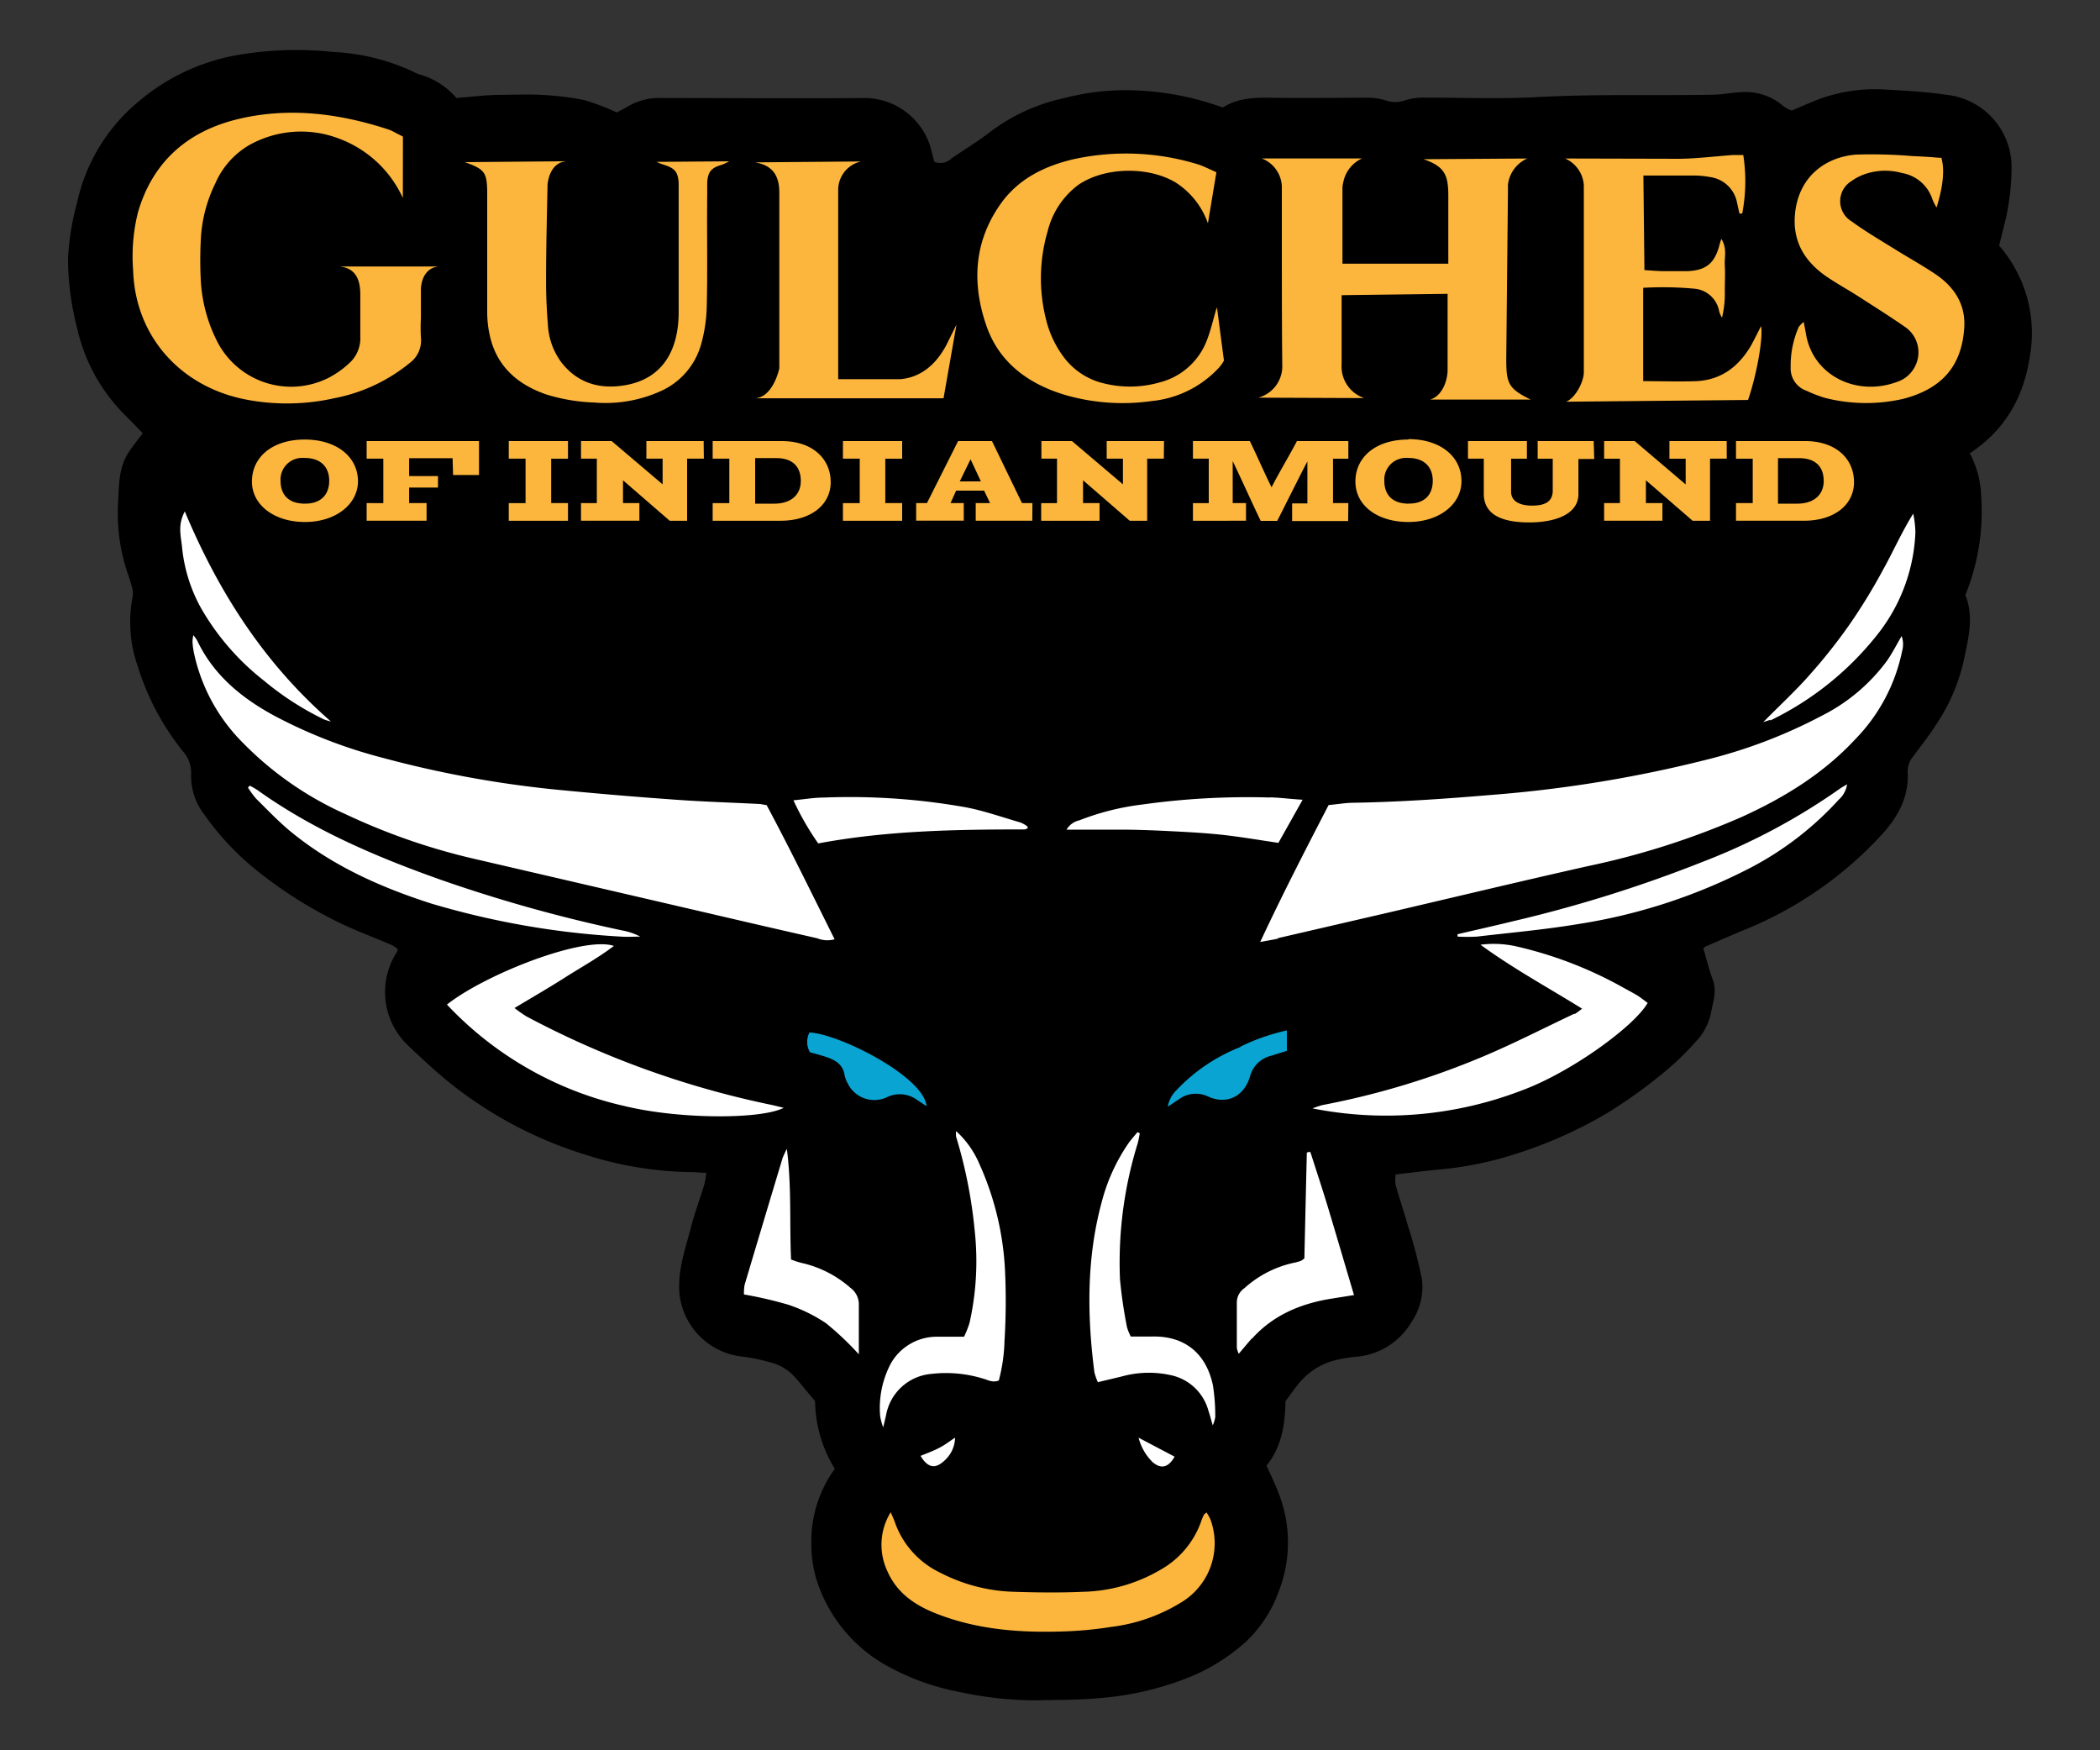
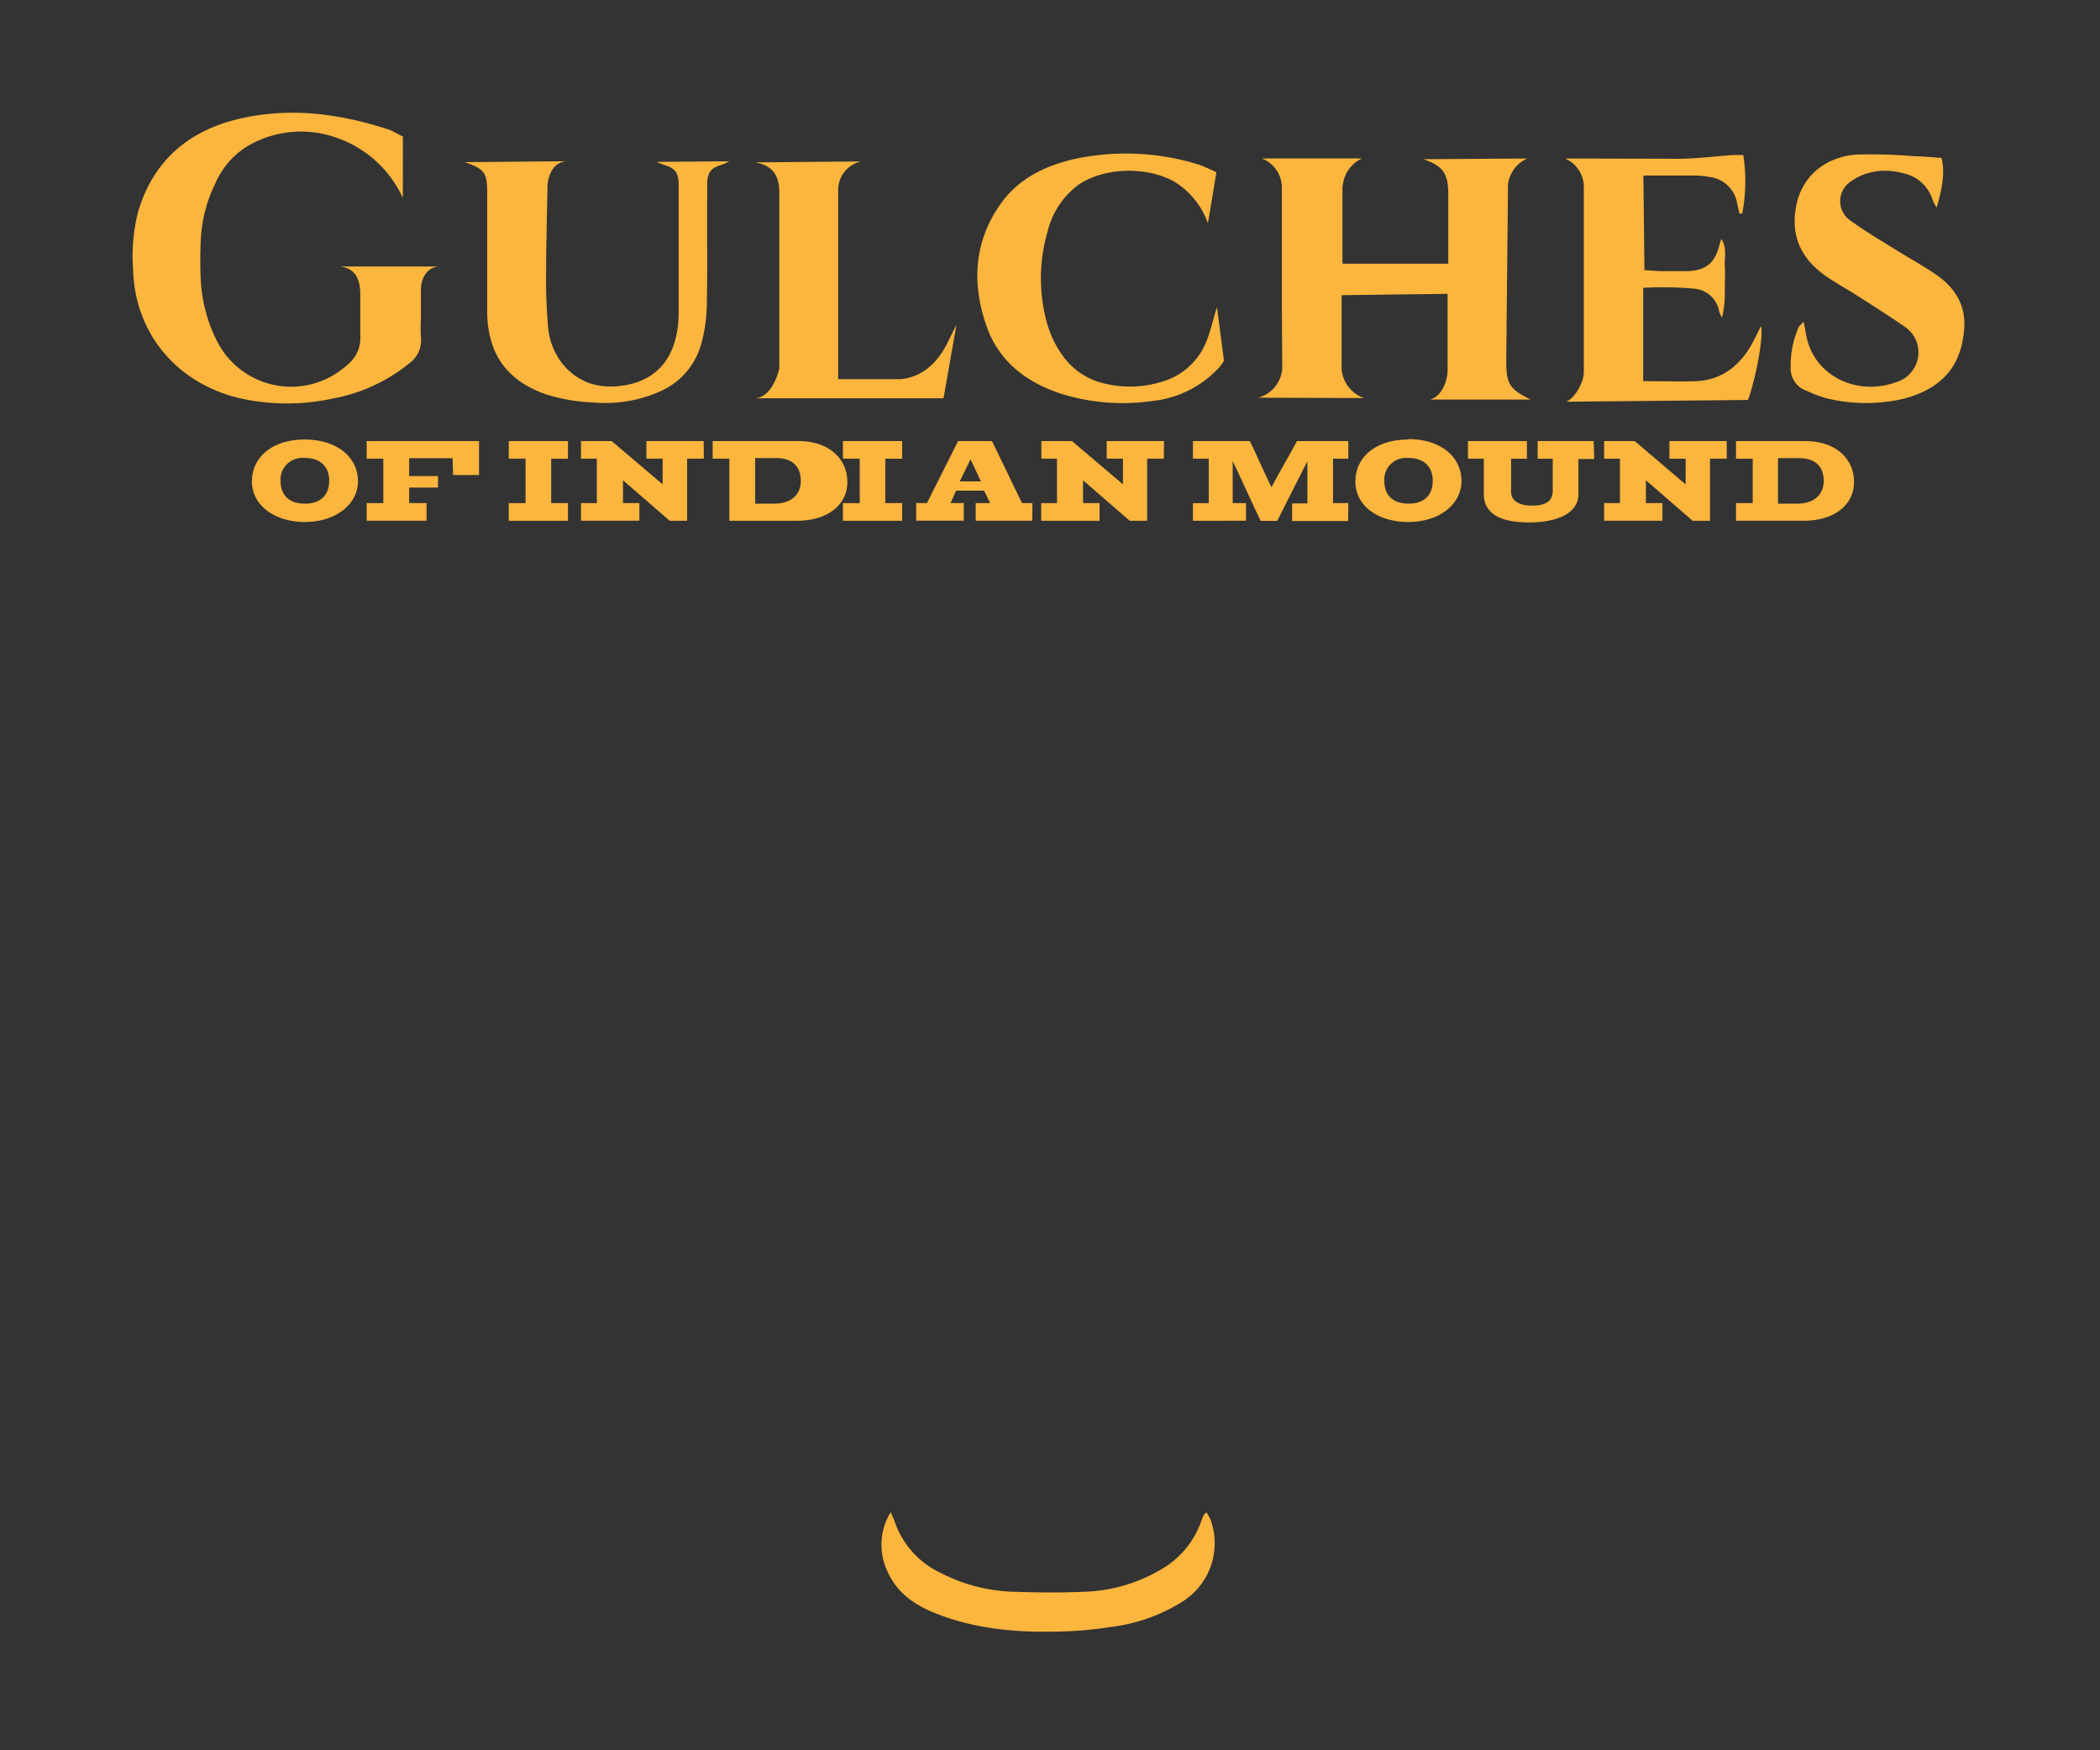
<svg xmlns="http://www.w3.org/2000/svg" id="Layer_1" data-name="Layer 1" viewBox="0 0 300 250">
  <rect x="0" y="0" width="300" height="250" fill="#333333" stroke="none" />
  <defs>
    <style>.cls-1{fill:url(#linear-gradient);}.cls-2{fill:#fcb63d;}.cls-3{fill:#fff;}.cls-4{fill:#0aa4d2;}</style>
    <linearGradient id="linear-gradient" x1="-151.06" y1="506.33" x2="-151.06" y2="507.28" gradientTransform="matrix(50.5, 0, 0, -18.13, 7778.92, 9411.06)" gradientUnits="userSpaceOnUse">
      <stop offset="0" stop-color="#fcb63d" />
      <stop offset="1" stop-color="#fcb63d" />
    </linearGradient>
  </defs>
  <g id="Group_169" data-name="Group 169">
    <g id="Group_3" data-name="Group 3">
      <g id="Group_1" data-name="Group 1">
-         <path id="Path_1" data-name="Path 1" d="M281.4,64.75a13.86,13.86,0,0,1,1.62,6A31.61,31.61,0,0,1,280.76,85c1.27,3.06.43,6.26-.24,9.43a26.9,26.9,0,0,1-3.95,9.09c-1,1.59-2.21,3.1-3.34,4.63a3.31,3.31,0,0,0-.7,2.24c.16,3.37-1.33,6.14-3.44,8.53a54.22,54.22,0,0,1-20.15,14c-1.76.74-3.5,1.5-5.25,2.26a1.54,1.54,0,0,0-.36.27c.47,1.57.81,3.06,1.35,4.47.64,1.71,0,3.28-.28,4.89a8.33,8.33,0,0,1-2.17,4,39.6,39.6,0,0,1-4,3.92,70.73,70.73,0,0,1-8.51,6.18,62.84,62.84,0,0,1-13.26,5.93A49.61,49.61,0,0,1,206.08,167c-2.2.2-4.39.49-6.71.75a5.87,5.87,0,0,0,0,1.51c.56,1.95,1.21,3.87,1.76,5.81a71.47,71.47,0,0,1,2,7.63,8.88,8.88,0,0,1-1.5,6.15,10.12,10.12,0,0,1-8,4.95,21,21,0,0,0-2.73.45,9.82,9.82,0,0,0-5.61,3.68c-.54.66-1,1.37-1.65,2.2-.07,3.19-.47,6.47-2.71,9.2.63,1.43,1.29,2.75,1.8,4.13a19.17,19.17,0,0,1,0,13.71,18.48,18.48,0,0,1-4.78,7.36,27.67,27.67,0,0,1-8.79,5.32,43.71,43.71,0,0,1-12.36,2.72c-3,.27-5.92.22-8.88.3a52.34,52.34,0,0,1-10.81-1.19,34.41,34.41,0,0,1-10-3.53,21.46,21.46,0,0,1-9.92-11,17,17,0,0,1-1.28-6.64,17.52,17.52,0,0,1,3.35-10.71,18.84,18.84,0,0,1-2.82-9.68c-1-1.14-1.85-2.25-2.79-3.31a6.8,6.8,0,0,0-3.19-2.1,27.59,27.59,0,0,0-4.49-.95A10.11,10.11,0,0,1,97.09,185c-.36-3.43.8-6.53,1.62-9.7.54-2.08,1.29-4.1,1.92-6.15a12.91,12.91,0,0,0,.28-1.63c-.76,0-1.36-.1-2-.1a51.75,51.75,0,0,1-15.41-2.53,58.65,58.65,0,0,1-18.69-9.78c-2.34-1.84-4.5-3.85-6.64-5.9A10.5,10.5,0,0,1,56.69,136a1.69,1.69,0,0,0,.15-.43A6.14,6.14,0,0,0,56,135c-2.76-1.2-5.62-2.21-8.29-3.59a61.83,61.83,0,0,1-10.58-6.72,39.27,39.27,0,0,1-8-8.42,9,9,0,0,1-1.83-5.69,4.53,4.53,0,0,0-1.12-3.21A36.55,36.55,0,0,1,19.7,95.23a19,19,0,0,1-.75-10,3.6,3.6,0,0,0-.17-1.63c-.19-.77-.5-1.52-.73-2.28a26.65,26.65,0,0,1-1.18-9.47c.13-2.43.06-5,1.46-7.16.59-.93,1.3-1.78,2.06-2.81-.83-.85-1.7-1.77-2.6-2.66A25.37,25.37,0,0,1,11,46.8,40.44,40.44,0,0,1,9.71,37,37.24,37.24,0,0,1,11,29,25.79,25.79,0,0,1,19.6,14.67,29.74,29.74,0,0,1,33.18,8a49.32,49.32,0,0,1,14.4-.58,30.55,30.55,0,0,1,11.54,2.86,4.49,4.49,0,0,0,.67.31A10.88,10.88,0,0,1,65.21,14c1.35-.12,2.8-.26,4.26-.38.49,0,1-.07,1.48-.07,2.11,0,4.23-.1,6.32,0a40.37,40.37,0,0,1,6.2.75,33.29,33.29,0,0,1,4.64,1.76c.54-.28,1.29-.67,2-1.09A8.89,8.89,0,0,1,94.58,14c9.73,0,19.47.09,29.2,0a9.89,9.89,0,0,1,9.2,7.2c.16.65.34,1.3.5,1.91a2.28,2.28,0,0,0,2.46-.49c1.88-1.29,3.84-2.47,5.62-3.86A27,27,0,0,1,152.08,14a34.45,34.45,0,0,1,10.06-1.09,40.76,40.76,0,0,1,12.54,2.45c2-1.28,4.26-1.44,6.65-1.4,4.71.08,9.42,0,14.13,0a8.35,8.35,0,0,1,2.53.39,4,4,0,0,0,2.68,0,8.67,8.67,0,0,1,2.72-.41c5.46,0,10.93.22,16.37-.08,8.29-.45,16.58-.18,24.87-.33,1.28,0,2.56-.28,3.85-.34a8.22,8.22,0,0,1,6.32,2,5,5,0,0,0,1.17.6c1.38-.58,2.71-1.19,4.09-1.7a23.09,23.09,0,0,1,9.25-1.3c2.95.16,5.9.33,8.82.76a10.39,10.39,0,0,1,9.24,10.31,33.9,33.9,0,0,1-.5,5.69c-.29,1.8-.82,3.57-1.28,5.54A19,19,0,0,1,290,50.77C289.14,56.63,286.54,61.35,281.4,64.75Z" />
-       </g>
+         </g>
      <g id="Group_2" data-name="Group 2">
        <path id="Path_2" data-name="Path 2" class="cls-1" d="M127.24,216c.22.52.46,1,.65,1.57a12.6,12.6,0,0,0,6.44,7.07,24.34,24.34,0,0,0,10.46,2.72c3.33.11,6.67.15,10,0a22.82,22.82,0,0,0,10.9-3.09,12.84,12.84,0,0,0,5.94-7.06,7.81,7.81,0,0,1,.35-.84c.05-.09.17-.16.38-.34a7,7,0,0,1,.56,1,9.85,9.85,0,0,1-4.2,11.86,24.69,24.69,0,0,1-10,3.49,52.76,52.76,0,0,1-6.14.62c-6.45.26-12.83-.14-18.92-2.56-3-1.19-5.56-2.94-6.91-6.06A8.86,8.86,0,0,1,127.24,216Z" />
      </g>
-       <path id="Path_4" data-name="Path 4" class="cls-2" d="M218.17,22.64a4.7,4.7,0,0,0-2.75,3.76c0,.3,0,.61,0,.91l-.24,23.82c0,3.54.2,4.35,3.49,5.94H204.3c1.66-.46,2.48-2.58,2.5-4.19,0-3.64,0-7.27,0-10.91l-15.14.19c0,3,0,6.91,0,9.88a4.75,4.75,0,0,0,3.23,4.82l-15.14-.06a4.64,4.64,0,0,0,3.43-4.71c-.08-8.18-.05-16.36-.06-24.55,0-.3,0-.61,0-.91a4.46,4.46,0,0,0-2.87-4l14.33,0a4.72,4.72,0,0,0-2.68,3.4,4.51,4.51,0,0,0-.12.72c0,3.64,0,7.27,0,10.91l15.12,0c0-2.91,0-6.79,0-9.7s-.48-4.18-3.55-5.22Zm-124.41.48c.48.19.78.32,1.1.42,1.54.49,2,1,2.09,2.61,0,.3,0,.61,0,.91q0,8.55,0,17.09a19.77,19.77,0,0,1-.08,2.18c-.5,4.89-3.08,7.92-7.55,8.69-3.54.61-6.65-.22-9-3.1a9.86,9.86,0,0,1-2.05-5.56c-.17-2.11-.27-4.24-.26-6.35,0-4.54.12-9.09.21-13.63,0,0,.19-3.35,2.91-3.35l-14.73.13c2.81,1,3.16,1.45,3.2,4.19,0,.48,0,1,0,1.45,0,5.34,0,10.67,0,16A15.44,15.44,0,0,0,70,48.05c1,4.3,3.94,6.88,8.07,8.3a25.87,25.87,0,0,0,6.76,1.14,19.15,19.15,0,0,0,9.59-1.64,10.39,10.39,0,0,0,5.72-6.6,21.88,21.88,0,0,0,.83-5.74c.12-5.27,0-10.54.06-15.82,0-.54,0-1.09,0-1.63.1-1.55.6-2.11,2.14-2.54a9.79,9.79,0,0,0,1-.48Zm129.83-.48a4.48,4.48,0,0,1,2.67,3.8c0,.36,0,.72,0,1.09l0,24.56c0,.36,0,.73,0,1.09,0,1.37-1.24,3.72-2.54,4.2l26-.25c1.26-3.65,2.19-9,1.86-10.55-.55,1.07-1,2-1.48,2.86-1.73,2.9-4.17,4.81-7.72,5-2,.09-5.59,0-7.64,0V41.11a49,49,0,0,1,7.37.13,3.94,3.94,0,0,1,3.5,3.29,4.36,4.36,0,0,0,.39.85,14.5,14.5,0,0,0,.4-3.83c0-1.21.07-2.43,0-3.64s.36-2.44-.5-3.79c-.15.48-.22.71-.28.94-.68,2.56-1.92,3.57-4.58,3.67-1.12,0-2.24,0-3.35,0-.85,0-1.7-.09-2.77-.15l-.15-13.51c2.25,0,5,0,7.31,0a12.66,12.66,0,0,1,2.22.22A4.54,4.54,0,0,1,248.16,29l.33,1.5.4,0a24.45,24.45,0,0,0,.15-8.36c-.6,0-1,0-1.44,0-2.53.18-5.06.5-7.59.54Zm33.35,24.12a13.64,13.64,0,0,0-1.13,5.66,3.38,3.38,0,0,0,2.3,3.41,18.5,18.5,0,0,0,2.6,1,23.78,23.78,0,0,0,11.22.13c5.81-1.53,8.37-5,8.68-10.23.19-3.23-1.41-5.73-4.06-7.53-1.89-1.28-3.89-2.38-5.83-3.59-2.09-1.3-4.22-2.54-6.22-4a3.36,3.36,0,0,1-.06-5.71,7.72,7.72,0,0,1,2.12-1.08,8.91,8.91,0,0,1,5.14-.11,5.55,5.55,0,0,1,4.37,3.79,8.73,8.73,0,0,0,.58,1.14c.94-3,1.18-5.42.69-7.1-.55,0-1.15-.09-1.76-.12-.8-.05-1.61-.1-2.41-.13a70.82,70.82,0,0,0-8-.21c-4.57.36-8.3,3.32-8.75,8.58-.33,3.85,1.39,6.68,4.48,8.82,1.46,1,3.05,1.87,4.55,2.83,2.27,1.46,4.57,2.91,6.79,4.45a4.4,4.4,0,0,1,1,6.13A4.35,4.35,0,0,1,271,54.55c-5.76,2.14-12-.89-13-6.83-.08-.46-.17-.92-.33-1.75a5.62,5.62,0,0,0-.76.79Zm-120.3-.39c-.59,1.19-1,2-1.38,2.79-1.4,2.68-3.49,4.7-6.61,5h-8.91c0-7.94,0-18.3,0-26.24,0-.3,0-.61,0-.91a4.17,4.17,0,0,1,3.27-3.95l-15.14.13c2.59.43,3.46,2,3.46,4.31,0,8.3,0,25,0,25.09s-.91,4.3-3.6,4.3h27.06ZM173.77,24.6c-.52-.23-2-.93-2.49-1.08a35,35,0,0,0-18-.76c-4.21,1-7.93,2.88-10.43,6.5-3.79,5.45-4,11.41-1.89,17.4,1.84,5.18,6,8.21,11.26,9.77a29.58,29.58,0,0,0,12.34.85,15.08,15.08,0,0,0,9.58-4.77,5.69,5.69,0,0,0,.71-1l-1-7.64c0,.13-.08.25-.12.36-.41,1.4-.74,2.83-1.25,4.19a9.79,9.79,0,0,1-6.82,6.2,15.41,15.41,0,0,1-7.92.15,10,10,0,0,1-5.66-3.61,14.68,14.68,0,0,1-2.61-5.39,23.93,23.93,0,0,1,.2-12.76A11.76,11.76,0,0,1,154,26.44c3.74-2.61,10.09-2.73,14-.34a11.39,11.39,0,0,1,4.56,5.8ZM57.56,19.51l-1.24-.64a5.28,5.28,0,0,0-.84-.38c-7-2.29-14.18-3.22-21.43-1.49S21.82,23.1,19.71,30.32a26,26,0,0,0-.69,8.3C19.31,48,25.76,55.28,35.2,57.08a31,31,0,0,0,12.55-.2,24.18,24.18,0,0,0,10.8-5.05,4,4,0,0,0,1.58-3.65c-.05-.91-.05-1.82,0-2.73,0-1.39,0-2.79,0-4.18.08-1.75,1-3.21,2.76-3.21H48.47c2.38.21,3,1.94,3,4s0,4,0,6a4.79,4.79,0,0,1-1.66,3.89,13,13,0,0,1-3,2.08,11.87,11.87,0,0,1-15.65-5,21.81,21.81,0,0,1-2.47-8.86,56.8,56.8,0,0,1,0-6,20.39,20.39,0,0,1,2.08-8,11.73,11.73,0,0,1,4.79-5.42,15.14,15.14,0,0,1,12.74-1,16.23,16.23,0,0,1,9.25,8.53Zm-14,43.27c-4.7,0-7.57,2.54-7.57,6,0,3.34,3.18,5.78,7.57,5.78s7.58-2.52,7.58-5.84C51.11,65.21,48.05,62.78,43.53,62.78Zm0,9.16c-2.4,0-3.48-1.33-3.48-3.26A3.09,3.09,0,0,1,43,65.41a2.9,2.9,0,0,1,.51,0c2.45,0,3.52,1.43,3.52,3.26S46,71.94,43.57,71.94ZM68.43,63H52.38v2.51h2.38v6.35H52.38v2.52h8.56V71.86H58.45V69.64h4.12V68H58.45V65.45h6.21c0,.72.06,1.69.06,2.4h3.71Zm12.71,8.86h-2.4V65.52h2.4V63H72.68v2.51h2.4v6.35h-2.4v2.52h8.46ZM100.52,63H92.34v2.51h2.32v3.67L87.38,63H83v2.51h2.26v6.35H83v2.52h8.34V71.86H89V68.6l6.67,5.78h2.49V65.51h2.39Zm11.16,0h-9.87v2.51h2.38v6.35h-2.38v2.52h9.7c4.29,0,7.16-2.24,7.16-5.52s-2.54-5.86-7-5.86Zm-1.1,8.94h-2.7V65.43h3c2.47,0,3.52,1.34,3.52,3.27s-1.35,3.24-3.8,3.24Zm18.3-.08h-2.41V65.52h2.41V63h-8.46v2.51h2.4v6.35h-2.4v2.52h8.46Zm18.61,0H146L141.71,63h-4.84l-4.45,8.86h-1.54v2.51h6.8V71.86h-1.89l.8-1.78h4l.85,1.78h-2.05v2.52h8.08Zm-10.38-3.1,1.54-3.16,1.48,3.16ZM166.29,63H158.1v2.51h2.32v3.67L153.14,63h-4.37v2.51H151v6.35h-2.26v2.52h8.34V71.86h-2.36V68.6l6.67,5.78h2.49V65.51h2.38Zm26.33,8.86h-2.19V65.52h2.19V63h-7.34c-1,1.91-2.62,4.62-3.63,6.6-1-2-2.13-4.62-3.1-6.6h-8.13v2.51h2.26v6.35h-2.26v2.52H178V71.86h-1.9v-6c1.33,2.76,2.68,5.8,4,8.54h2.36c1.4-2.74,2.89-5.78,4.31-8.5v6h-2.18v2.52h8Zm8.58-9.08c-4.7,0-7.57,2.54-7.57,6s3.18,5.78,7.57,5.78,7.58-2.52,7.58-5.84c0-3.54-3.05-6-7.57-6Zm.05,9.16c-2.41,0-3.49-1.33-3.49-3.26a3.09,3.09,0,0,1,2.89-3.27,2.9,2.9,0,0,1,.51,0c2.45,0,3.52,1.43,3.52,3.26s-1,3.26-3.43,3.26ZM227.67,63h-8v2.52h2.15v4.54c0,1.53-1,2.16-2.95,2.16-1.71,0-3-.58-3-2V65.52h2.26V63h-8.42v2.51h2.26v5c0,3.17,2.87,4.11,6.52,4.11,3.35,0,7-1,7-4.06v-5h2.26Zm19,0h-8.18v2.52h2.32v3.67L233.53,63h-4.37v2.52h2.26v6.34h-2.26v2.52h8.33V71.86h-2.36V68.6l6.67,5.78h2.49V65.51h2.39Zm11.16,0H248v2.52h2.39v6.34H248v2.52h9.71c4.28,0,7.15-2.24,7.15-5.52s-2.53-5.86-7-5.86Zm-1.1,8.94H254v-6.5h3c2.47,0,3.53,1.33,3.53,3.26s-1.35,3.24-3.8,3.24Z" />
-       <path id="Path_5" data-name="Path 5" class="cls-3" d="M27.62,90.72a7.54,7.54,0,0,1,.53.73c2.35,5,6.47,8.36,11.32,10.93a70.75,70.75,0,0,0,15.23,5.87A153.57,153.57,0,0,0,79,112.74q8.7.86,17.44,1.48c4,.29,7.94.41,11.91.61.31,0,.61.09,1.17.17,3.33,6.21,6.46,12.65,9.71,19.16a3.84,3.84,0,0,1-2.48-.14q-7.53-1.71-15.06-3.47l-34.46-8a91.08,91.08,0,0,1-17.87-6.26A47.81,47.81,0,0,1,34.6,106a25.7,25.7,0,0,1-6.92-12.87,11.33,11.33,0,0,1-.18-1.44A4.94,4.94,0,0,1,27.62,90.72ZM182.56,134l15.6-3.61c9.55-2.23,19.08-4.52,28.65-6.67a112.4,112.4,0,0,0,21.94-7c6.09-2.76,11.7-6.2,16.24-11.08A25.28,25.28,0,0,0,271.73,93a3.51,3.51,0,0,0-.07-2.15c-.79,1.35-1.39,2.56-2.17,3.64a26.16,26.16,0,0,1-9.25,7.75,72.51,72.51,0,0,1-16.09,6.18,184,184,0,0,1-31.2,5.13c-6.49.55-13,1-19.52,1.11-1.16,0-2.33.21-3.63.33-3.3,6.38-6.58,12.73-9.77,19.56,1.1-.21,1.82-.32,2.53-.48Zm-93.26,24c7.9,1.9,19.53,1.88,22.66.23-.74-.17-1.32-.33-1.92-.45a130.54,130.54,0,0,1-34.83-12.6,20.19,20.19,0,0,1-1.71-1.2c2.6-1.56,4.93-2.9,7.2-4.35s4.73-2.79,7-4.52c-4.34-1.46-18.39,4.05-23.85,8.38a49.87,49.87,0,0,0,25.41,14.5Zm135.63-13.22c-4.53,2.14-9,4.45-13.6,6.35a113.9,113.9,0,0,1-22.4,6.71,11.85,11.85,0,0,0-1.42.48,54.07,54.07,0,0,0,29.87-2.56c7.1-2.62,16.11-9.19,18-12.51-.5-.36-1-.78-1.57-1.12s-1.4-.78-2.1-1.17a57.27,57.27,0,0,0-15.21-5.81,14.77,14.77,0,0,0-5-.21c4.73,3.45,9.6,6.08,14.51,9.13A9.45,9.45,0,0,1,224.93,144.86ZM161,189.58a68.43,68.43,0,0,1-1-6.82,57.33,57.33,0,0,1,2.51-19.39c.14-.49.22-1,.32-1.5l-.33-.16c-.45.55-.94,1.08-1.34,1.66a26.53,26.53,0,0,0-3.76,8.28c-2.18,8-2.11,16.18-1.06,24.35a8,8,0,0,0,.5,1.42l3.36-.8a14.47,14.47,0,0,1,7.19-.17,7.08,7.08,0,0,1,5.23,5c.2.6.36,1.22.63,2.14a4.88,4.88,0,0,0,.36-1.18,28.44,28.44,0,0,0-.33-4.51c-1-4.78-4.22-7.08-8.61-7-1,0-2,0-3.13,0A7.73,7.73,0,0,1,161,189.58Zm-24.4-27.18a68.15,68.15,0,0,1,2.64,13.35,40.27,40.27,0,0,1-.73,13.18,14.09,14.09,0,0,1-.79,2c-1.4,0-2.64,0-3.88,0a7.54,7.54,0,0,0-6.57,3.81,13.57,13.57,0,0,0-1.53,7.55,8.91,8.91,0,0,0,.43,1.59l.41-1.74a7.19,7.19,0,0,1,6.47-5.9,18.09,18.09,0,0,1,7.35.66c.69.17,1.35.65,2.29.28a24.45,24.45,0,0,0,.81-5.64,92.89,92.89,0,0,0,.07-10.15,41.87,41.87,0,0,0-3.65-15.12,13.48,13.48,0,0,0-3.33-4.71,3.45,3.45,0,0,0,0,.85ZM35.42,112.48a12,12,0,0,0,1.16,1.59c1.66,1.64,3.27,3.34,5.07,4.81,5.91,4.82,12.78,7.88,20,10.19a117.87,117.87,0,0,0,27.08,4.71c.91.07,1.82,0,2.73,0a8.74,8.74,0,0,0-2.47-.86,211.5,211.5,0,0,1-26.14-7.3c-9.2-3.27-18.11-7.08-26.06-12.76a12.1,12.1,0,0,0-1.1-.64Zm172.8,21.3a25.41,25.41,0,0,0,2.76,0c4.87-.57,9.76-1,14.59-1.81a80.09,80.09,0,0,0,24.78-8.17,45.58,45.58,0,0,0,12.33-9.58,3.67,3.67,0,0,0,1.19-2.19c-.49.29-.75.43-1,.6A90,90,0,0,1,243.49,123,192.77,192.77,0,0,1,216,131.62c-2.58.63-5.18,1.21-7.78,1.82Zm-29.35,57.41c3-3.34,6.95-5,11.35-5.7l3.21-.51c-1.29-4.33-2.49-8.45-3.73-12.56-.79-2.61-1.65-5.2-2.48-7.8a.19.19,0,0,0-.14-.09c-.05,0-.1,0-.39.1-.12,5-.24,10.16-.35,15.11a2.68,2.68,0,0,1-.52.36,6.92,6.92,0,0,1-.89.25,15.36,15.36,0,0,0-7.16,3.65,2.48,2.48,0,0,0-1.08,2c0,2.18,0,4.36,0,6.54a4.23,4.23,0,0,0,.27.83c.72-.84,1.28-1.53,1.88-2.2Zm-67.06-25.82q-2.73,9.06-5.43,18.12a6.56,6.56,0,0,0-.1,1.4,58.7,58.7,0,0,1,6.27,1.45A22.21,22.21,0,0,1,118,189a42.77,42.77,0,0,1,4.69,4.44c0-2.59,0-4.81,0-7a2.93,2.93,0,0,0-1.22-2.51,15.73,15.73,0,0,0-7-3.55,11.88,11.88,0,0,1-1.46-.48c-.24-5.18.1-10.3-.6-15.79C112.19,164.5,112,164.93,111.81,165.37ZM146.71,118a3.7,3.7,0,0,0-1-.54c-2.55-.74-5.07-1.63-7.68-2.14a94.73,94.73,0,0,0-20.39-1.4c-1.34,0-2.68.24-4.29.39a39.17,39.17,0,0,0,3.54,6.16c9.74-1.83,19.59-2,29.46-2a1.62,1.62,0,0,0,.48-.17C146.8,118.19,146.79,118,146.71,118Zm34.69-4.09a108.55,108.55,0,0,0-18.2,1,36.67,36.67,0,0,0-9,2.26,2.85,2.85,0,0,0-1.84,1.33c2.69,0,5.16,0,7.64,0s5.09.11,7.63.24,5,.27,7.42.55,5,.72,7.58,1.1l3.46-6.16C184.22,114.12,182.81,113.92,181.4,113.89Zm71.5-11a43.74,43.74,0,0,0,15.61-12.67A25.07,25.07,0,0,0,273.63,76a15.59,15.59,0,0,0-.31-2.64c-1.65,2.65-2.86,5.41-4.3,8a81.7,81.7,0,0,1-4.77,7.8,78.53,78.53,0,0,1-5.68,7.18c-2,2.28-4.27,4.37-6.68,6.81.56-.19.79-.25,1-.35ZM26,78.08a22.39,22.39,0,0,0,2.73,8.8,35.73,35.73,0,0,0,9,10.36,41.53,41.53,0,0,0,8.54,5.51,6.47,6.47,0,0,0,1,.3c-9.48-8.26-16-18.38-20.87-30C25.36,75,25.84,76.53,26,78.08ZM134.16,206.81c-.85.45-1.76.77-2.65,1.14,1,1.68,2.06,1.92,3.35.73a4.52,4.52,0,0,0,1.58-3.33C135.68,205.84,135,206.39,134.16,206.81Zm30.36,1.91c1.29,1.18,2.37.95,3.28-.66l-5.15-2.71a7.53,7.53,0,0,0,1.88,3.36Z" />
-       <path id="Path_6" data-name="Path 6" class="cls-4" d="M132.36,158l-1.39-.92a4.17,4.17,0,0,0-4.12-.43,4.23,4.23,0,0,1-5.7-1.81,1.17,1.17,0,0,0-.05-.11,3.66,3.66,0,0,1-.45-1.19c-.23-1.49-1.3-2.12-2.55-2.54-.79-.28-1.62-.48-2.39-.7a2.94,2.94,0,0,1-.07-2.83C119.93,147.68,132,153.78,132.36,158Zm44.82-8.44a25.17,25.17,0,0,0-9.09,6.13,4.24,4.24,0,0,0-1.26,2.38c.63-.41,1.06-.71,1.51-1a4.08,4.08,0,0,1,4.22-.46c2.66,1.24,5.17,0,6-2.82a4.1,4.1,0,0,1,3.07-3c.73-.24,1.47-.46,2.21-.69v-2.92a29.4,29.4,0,0,0-6.64,2.32Z" />
+       <path id="Path_4" data-name="Path 4" class="cls-2" d="M218.17,22.64a4.7,4.7,0,0,0-2.75,3.76c0,.3,0,.61,0,.91l-.24,23.82c0,3.54.2,4.35,3.49,5.94H204.3c1.66-.46,2.48-2.58,2.5-4.19,0-3.64,0-7.27,0-10.91l-15.14.19c0,3,0,6.91,0,9.88a4.75,4.75,0,0,0,3.23,4.82l-15.14-.06a4.64,4.64,0,0,0,3.43-4.71c-.08-8.18-.05-16.36-.06-24.55,0-.3,0-.61,0-.91a4.46,4.46,0,0,0-2.87-4l14.33,0a4.72,4.72,0,0,0-2.68,3.4,4.51,4.51,0,0,0-.12.72c0,3.64,0,7.27,0,10.91l15.12,0c0-2.91,0-6.79,0-9.7s-.48-4.18-3.55-5.22Zm-124.41.48c.48.19.78.32,1.1.42,1.54.49,2,1,2.09,2.61,0,.3,0,.61,0,.91q0,8.55,0,17.09a19.77,19.77,0,0,1-.08,2.18c-.5,4.89-3.08,7.92-7.55,8.69-3.54.61-6.65-.22-9-3.1a9.86,9.86,0,0,1-2.05-5.56c-.17-2.11-.27-4.24-.26-6.35,0-4.54.12-9.09.21-13.63,0,0,.19-3.35,2.91-3.35l-14.73.13c2.81,1,3.16,1.45,3.2,4.19,0,.48,0,1,0,1.45,0,5.34,0,10.67,0,16A15.44,15.44,0,0,0,70,48.05c1,4.3,3.94,6.88,8.07,8.3a25.87,25.87,0,0,0,6.76,1.14,19.15,19.15,0,0,0,9.59-1.64,10.39,10.39,0,0,0,5.72-6.6,21.88,21.88,0,0,0,.83-5.74c.12-5.27,0-10.54.06-15.82,0-.54,0-1.09,0-1.63.1-1.55.6-2.11,2.14-2.54a9.79,9.79,0,0,0,1-.48Zm129.83-.48a4.48,4.48,0,0,1,2.67,3.8c0,.36,0,.72,0,1.09l0,24.56c0,.36,0,.73,0,1.09,0,1.37-1.24,3.72-2.54,4.2l26-.25c1.26-3.65,2.19-9,1.86-10.55-.55,1.07-1,2-1.48,2.86-1.73,2.9-4.17,4.81-7.72,5-2,.09-5.59,0-7.64,0V41.11a49,49,0,0,1,7.37.13,3.94,3.94,0,0,1,3.5,3.29,4.36,4.36,0,0,0,.39.85,14.5,14.5,0,0,0,.4-3.83c0-1.21.07-2.43,0-3.64s.36-2.44-.5-3.79c-.15.48-.22.71-.28.94-.68,2.56-1.92,3.57-4.58,3.67-1.12,0-2.24,0-3.35,0-.85,0-1.7-.09-2.77-.15l-.15-13.51c2.25,0,5,0,7.31,0a12.66,12.66,0,0,1,2.22.22A4.54,4.54,0,0,1,248.16,29l.33,1.5.4,0a24.45,24.45,0,0,0,.15-8.36c-.6,0-1,0-1.44,0-2.53.18-5.06.5-7.59.54Zm33.35,24.12a13.64,13.64,0,0,0-1.13,5.66,3.38,3.38,0,0,0,2.3,3.41,18.5,18.5,0,0,0,2.6,1,23.78,23.78,0,0,0,11.22.13c5.81-1.53,8.37-5,8.68-10.23.19-3.23-1.41-5.73-4.06-7.53-1.89-1.28-3.89-2.38-5.83-3.59-2.09-1.3-4.22-2.54-6.22-4a3.36,3.36,0,0,1-.06-5.71,7.72,7.72,0,0,1,2.12-1.08,8.91,8.91,0,0,1,5.14-.11,5.55,5.55,0,0,1,4.37,3.79,8.73,8.73,0,0,0,.58,1.14c.94-3,1.18-5.42.69-7.1-.55,0-1.15-.09-1.76-.12-.8-.05-1.61-.1-2.41-.13a70.82,70.82,0,0,0-8-.21c-4.57.36-8.3,3.32-8.75,8.58-.33,3.85,1.39,6.68,4.48,8.82,1.46,1,3.05,1.87,4.55,2.83,2.27,1.46,4.57,2.91,6.79,4.45a4.4,4.4,0,0,1,1,6.13A4.35,4.35,0,0,1,271,54.55c-5.76,2.14-12-.89-13-6.83-.08-.46-.17-.92-.33-1.75a5.62,5.62,0,0,0-.76.79Zm-120.3-.39c-.59,1.19-1,2-1.38,2.79-1.4,2.68-3.49,4.7-6.61,5h-8.91c0-7.94,0-18.3,0-26.24,0-.3,0-.61,0-.91a4.17,4.17,0,0,1,3.27-3.95l-15.14.13c2.59.43,3.46,2,3.46,4.31,0,8.3,0,25,0,25.09s-.91,4.3-3.6,4.3h27.06ZM173.77,24.6c-.52-.23-2-.93-2.49-1.08a35,35,0,0,0-18-.76c-4.21,1-7.93,2.88-10.43,6.5-3.79,5.45-4,11.41-1.89,17.4,1.84,5.18,6,8.21,11.26,9.77a29.58,29.58,0,0,0,12.34.85,15.08,15.08,0,0,0,9.58-4.77,5.69,5.69,0,0,0,.71-1l-1-7.64c0,.13-.08.25-.12.36-.41,1.4-.74,2.83-1.25,4.19a9.79,9.79,0,0,1-6.82,6.2,15.41,15.41,0,0,1-7.92.15,10,10,0,0,1-5.66-3.61,14.68,14.68,0,0,1-2.61-5.39,23.93,23.93,0,0,1,.2-12.76A11.76,11.76,0,0,1,154,26.44c3.74-2.61,10.09-2.73,14-.34a11.39,11.39,0,0,1,4.56,5.8ZM57.56,19.51l-1.24-.64a5.28,5.28,0,0,0-.84-.38c-7-2.29-14.18-3.22-21.43-1.49S21.82,23.1,19.71,30.32a26,26,0,0,0-.69,8.3C19.31,48,25.76,55.28,35.2,57.08a31,31,0,0,0,12.55-.2,24.18,24.18,0,0,0,10.8-5.05,4,4,0,0,0,1.58-3.65c-.05-.91-.05-1.82,0-2.73,0-1.39,0-2.79,0-4.18.08-1.75,1-3.21,2.76-3.21H48.47c2.38.21,3,1.94,3,4s0,4,0,6a4.79,4.79,0,0,1-1.66,3.89,13,13,0,0,1-3,2.08,11.87,11.87,0,0,1-15.65-5,21.81,21.81,0,0,1-2.47-8.86,56.8,56.8,0,0,1,0-6,20.39,20.39,0,0,1,2.08-8,11.73,11.73,0,0,1,4.79-5.42,15.14,15.14,0,0,1,12.74-1,16.23,16.23,0,0,1,9.25,8.53Zm-14,43.27c-4.7,0-7.57,2.54-7.57,6,0,3.34,3.18,5.78,7.57,5.78s7.58-2.52,7.58-5.84C51.11,65.21,48.05,62.78,43.53,62.78Zm0,9.16c-2.4,0-3.48-1.33-3.48-3.26A3.09,3.09,0,0,1,43,65.41a2.9,2.9,0,0,1,.51,0c2.45,0,3.52,1.43,3.52,3.26S46,71.94,43.57,71.94ZM68.43,63H52.38v2.51h2.38v6.35H52.38v2.52h8.56V71.86H58.45V69.64h4.12V68H58.45V65.45h6.21c0,.72.06,1.69.06,2.4h3.71Zm12.71,8.86h-2.4V65.52h2.4V63H72.68v2.51h2.4v6.35h-2.4v2.52h8.46ZM100.52,63H92.34v2.51h2.32v3.67L87.38,63H83v2.51h2.26v6.35H83v2.52h8.34V71.86H89V68.6l6.67,5.78h2.49V65.51h2.39Zm11.16,0h-9.87v2.51h2.38v6.35v2.52h9.7c4.29,0,7.16-2.24,7.16-5.52s-2.54-5.86-7-5.86Zm-1.1,8.94h-2.7V65.43h3c2.47,0,3.52,1.34,3.52,3.27s-1.35,3.24-3.8,3.24Zm18.3-.08h-2.41V65.52h2.41V63h-8.46v2.51h2.4v6.35h-2.4v2.52h8.46Zm18.61,0H146L141.71,63h-4.84l-4.45,8.86h-1.54v2.51h6.8V71.86h-1.89l.8-1.78h4l.85,1.78h-2.05v2.52h8.08Zm-10.38-3.1,1.54-3.16,1.48,3.16ZM166.29,63H158.1v2.51h2.32v3.67L153.14,63h-4.37v2.51H151v6.35h-2.26v2.52h8.34V71.86h-2.36V68.6l6.67,5.78h2.49V65.51h2.38Zm26.33,8.86h-2.19V65.52h2.19V63h-7.34c-1,1.91-2.62,4.62-3.63,6.6-1-2-2.13-4.62-3.1-6.6h-8.13v2.51h2.26v6.35h-2.26v2.52H178V71.86h-1.9v-6c1.33,2.76,2.68,5.8,4,8.54h2.36c1.4-2.74,2.89-5.78,4.31-8.5v6h-2.18v2.52h8Zm8.58-9.08c-4.7,0-7.57,2.54-7.57,6s3.18,5.78,7.57,5.78,7.58-2.52,7.58-5.84c0-3.54-3.05-6-7.57-6Zm.05,9.16c-2.41,0-3.49-1.33-3.49-3.26a3.09,3.09,0,0,1,2.89-3.27,2.9,2.9,0,0,1,.51,0c2.45,0,3.52,1.43,3.52,3.26s-1,3.26-3.43,3.26ZM227.67,63h-8v2.52h2.15v4.54c0,1.53-1,2.16-2.95,2.16-1.71,0-3-.58-3-2V65.52h2.26V63h-8.42v2.51h2.26v5c0,3.17,2.87,4.11,6.52,4.11,3.35,0,7-1,7-4.06v-5h2.26Zm19,0h-8.18v2.52h2.32v3.67L233.53,63h-4.37v2.52h2.26v6.34h-2.26v2.52h8.33V71.86h-2.36V68.6l6.67,5.78h2.49V65.51h2.39Zm11.16,0H248v2.52h2.39v6.34H248v2.52h9.71c4.28,0,7.15-2.24,7.15-5.52s-2.53-5.86-7-5.86Zm-1.1,8.94H254v-6.5h3c2.47,0,3.53,1.33,3.53,3.26s-1.35,3.24-3.8,3.24Z" />
    </g>
  </g>
</svg>